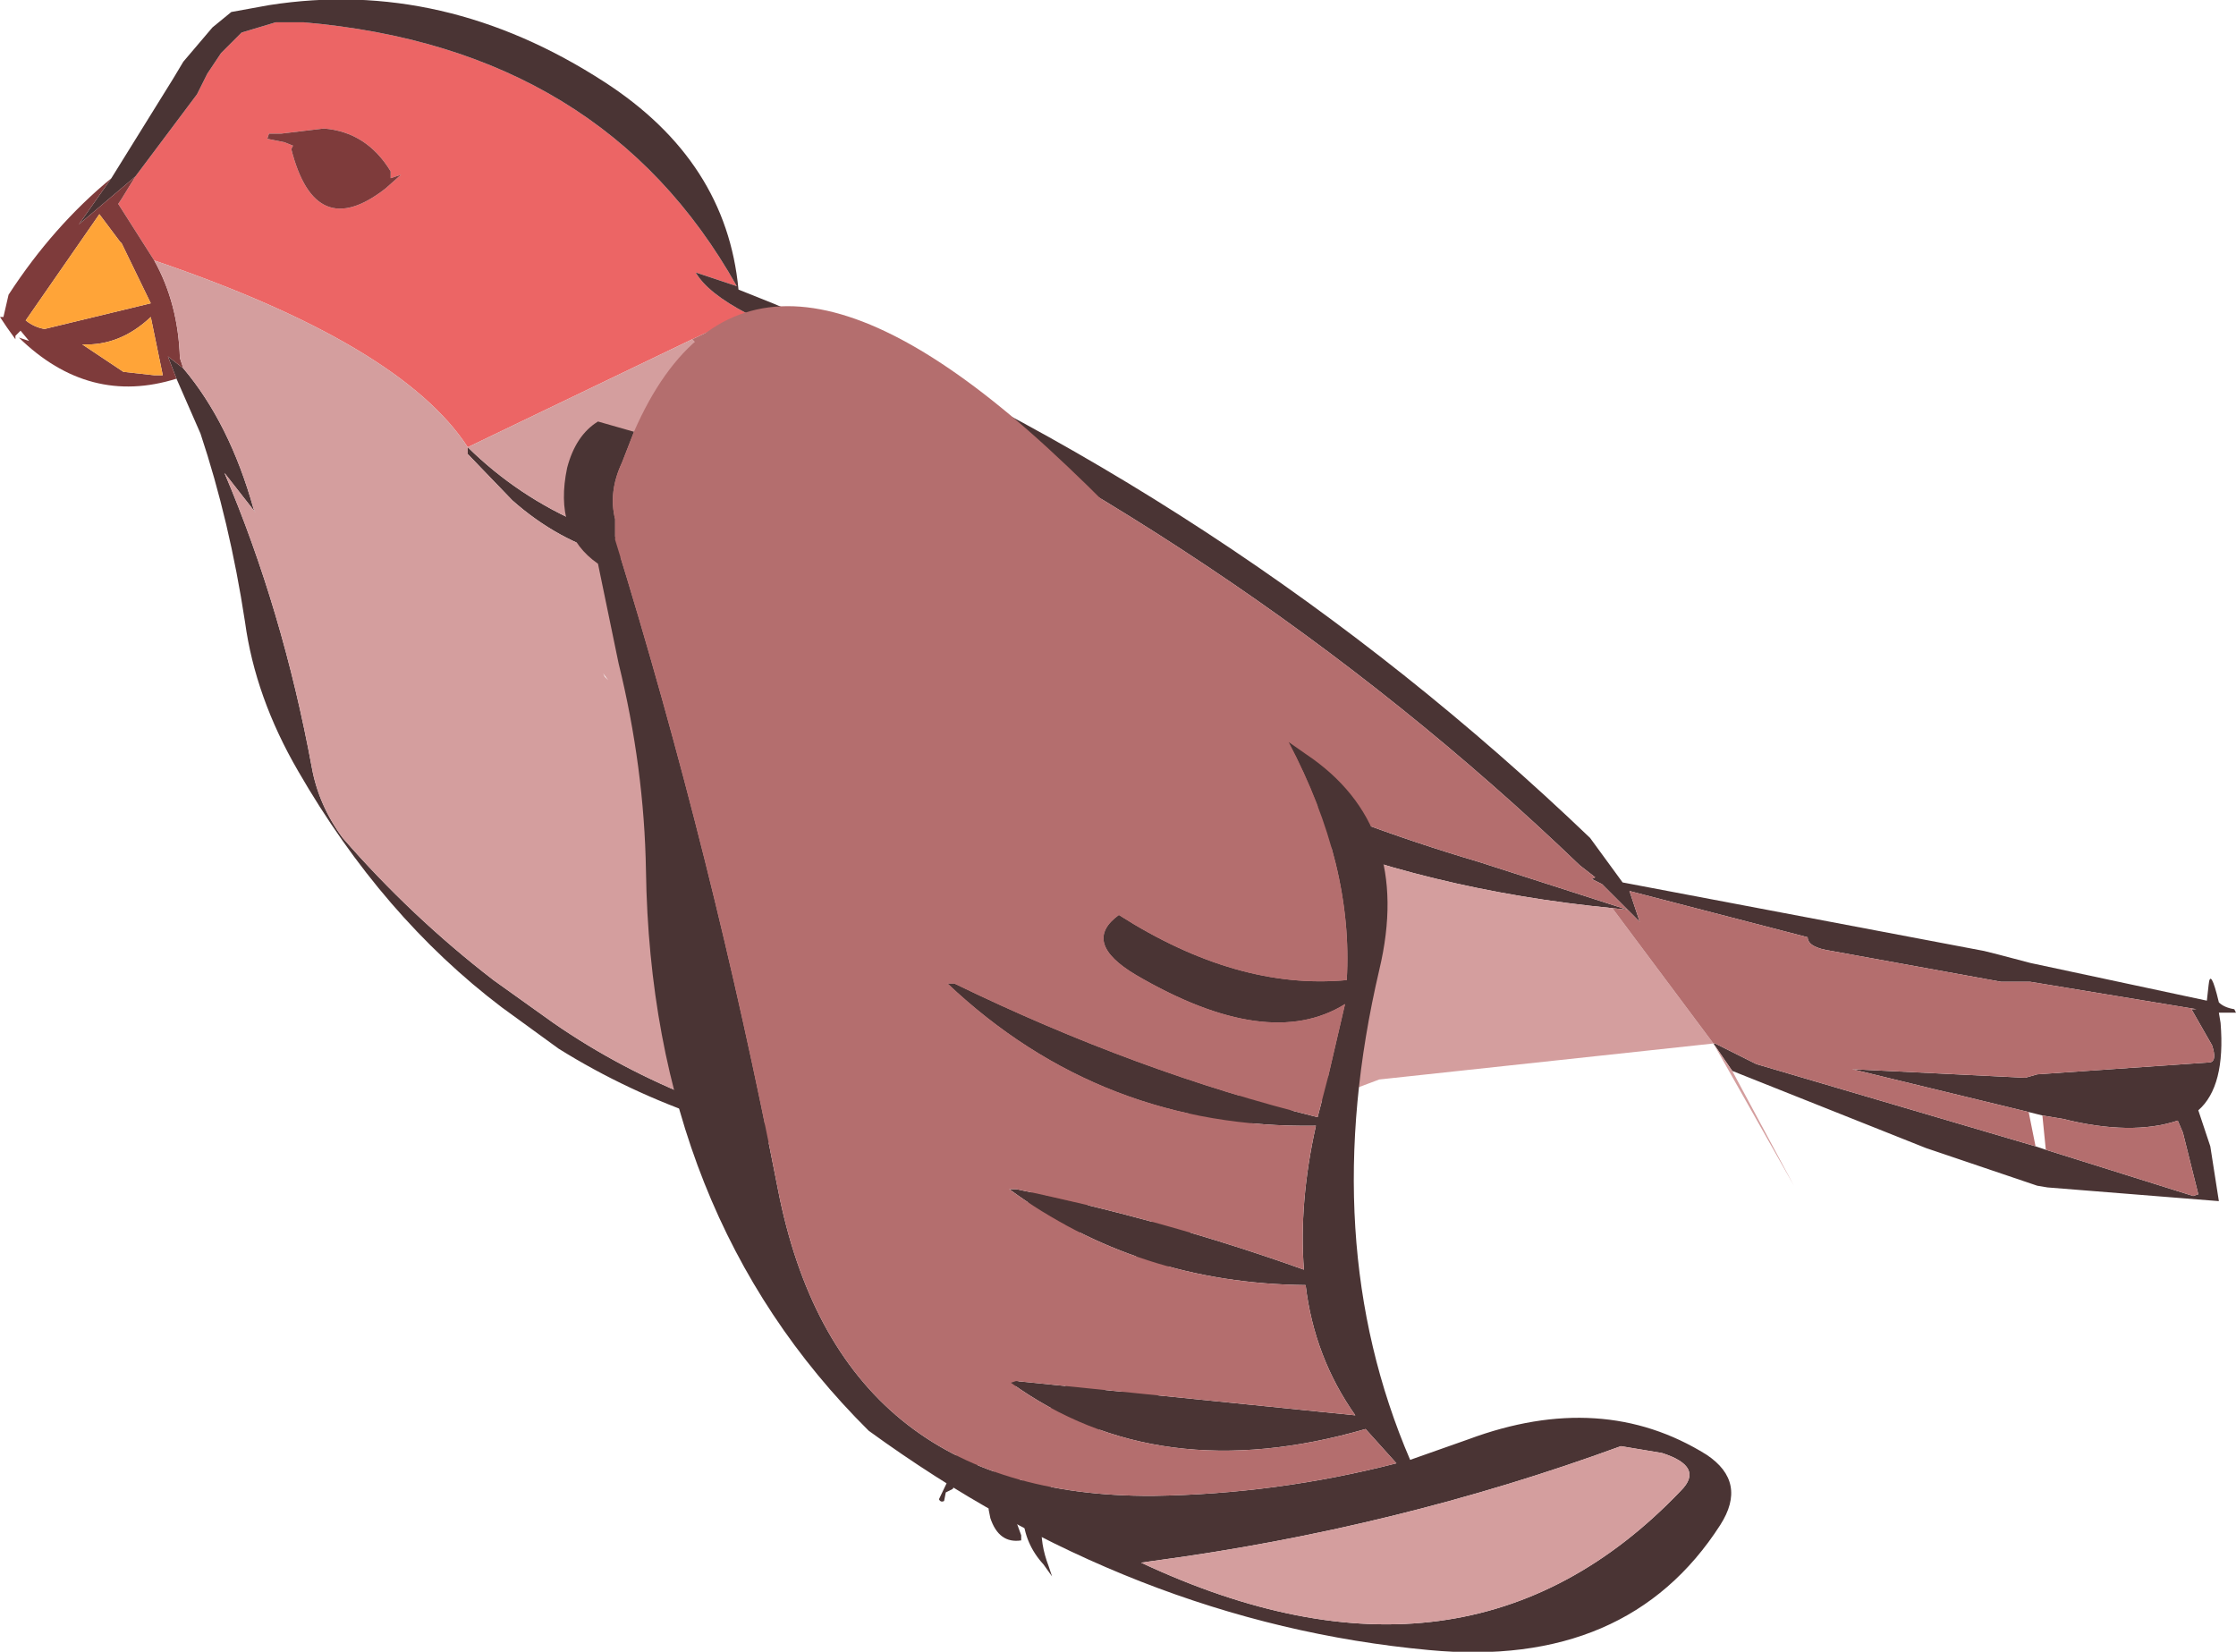
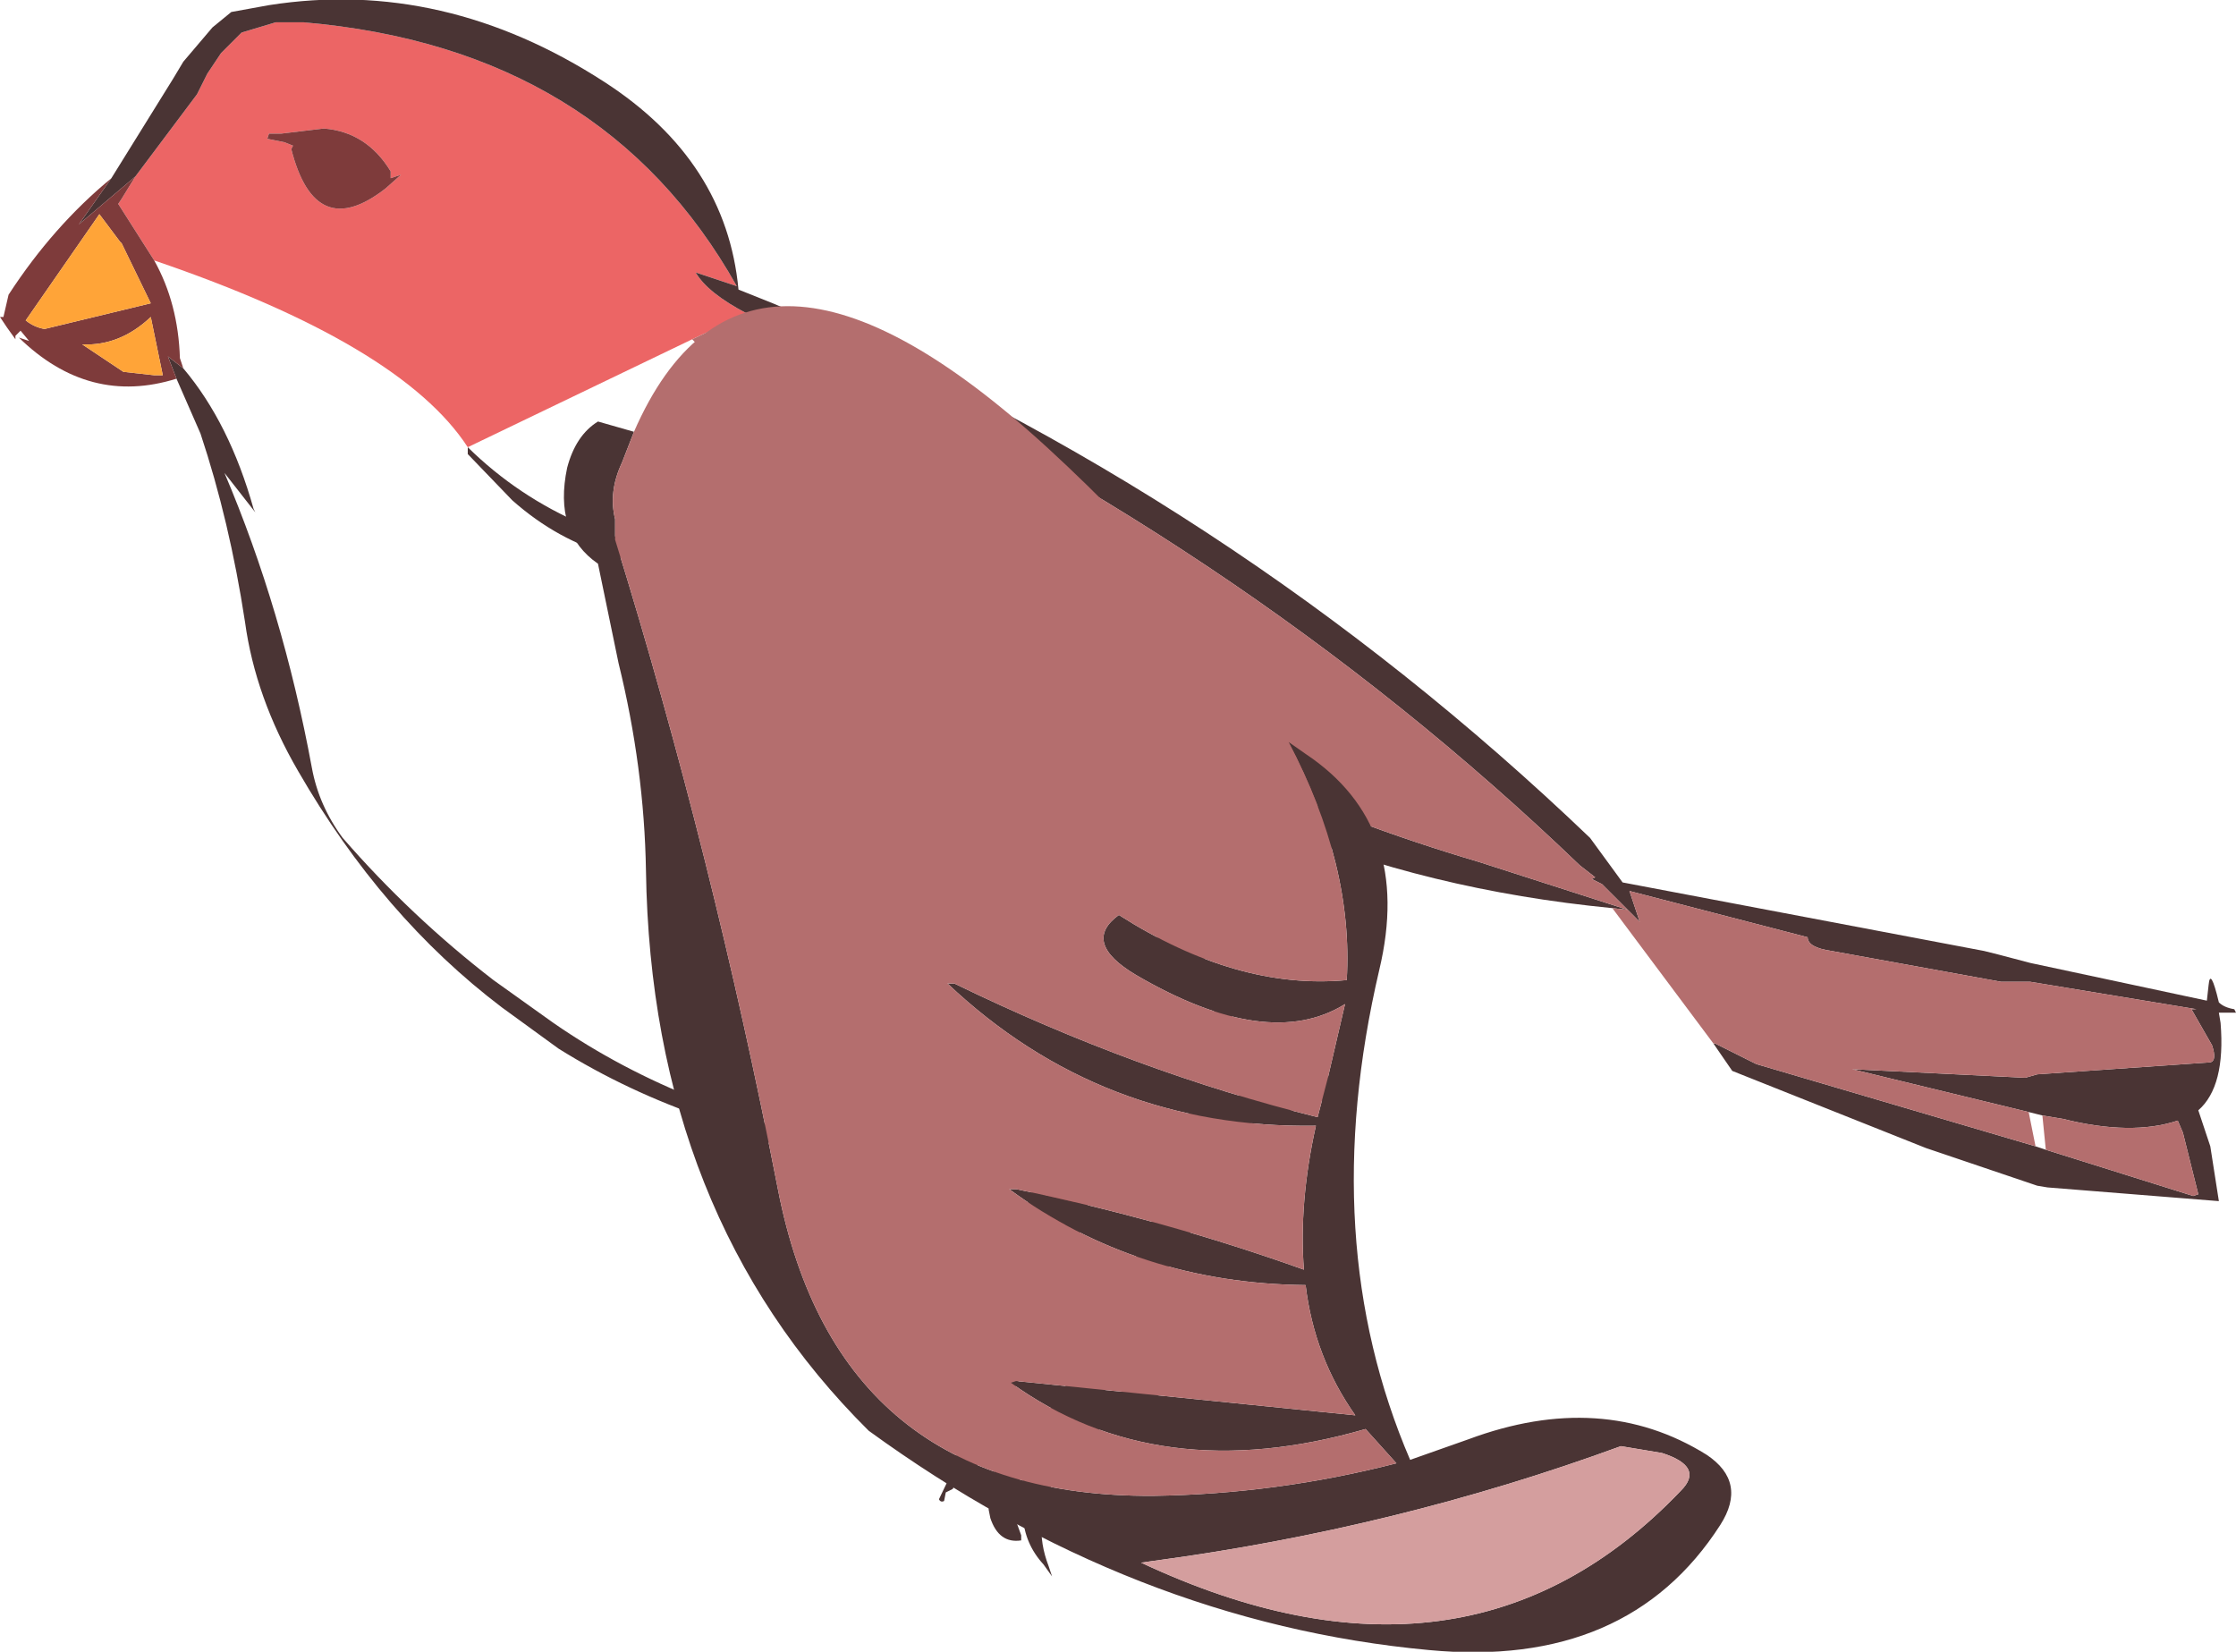
<svg xmlns="http://www.w3.org/2000/svg" height="48.2px" width="65.25px">
  <g transform="matrix(1.0, 0.0, 0.0, 1.0, -130.5, 66.2)">
    <path d="M157.0 -48.5 Q163.95 -42.95 166.85 -35.6 L166.8 -35.55 156.9 -48.45 157.0 -48.5" fill="#4a3434" fill-rule="evenodd" stroke="none" />
    <path d="M134.45 -61.05 L136.25 -63.45 136.55 -64.05 136.95 -64.65 137.55 -65.25 138.55 -65.55 139.35 -65.55 Q148.1 -64.8 152.0 -57.85 L150.8 -58.25 Q151.15 -57.65 152.3 -57.05 L150.7 -56.3 144.15 -53.15 Q142.2 -56.15 135.0 -58.6 L133.95 -60.25 134.05 -60.4 134.45 -61.05 M138.7 -62.3 L138.35 -62.3 138.3 -62.15 138.8 -62.05 139.05 -61.95 139.0 -61.85 Q139.7 -59.1 141.75 -60.7 L142.2 -61.1 141.9 -61.0 141.9 -61.2 Q141.2 -62.35 139.95 -62.45 L138.7 -62.3" fill="#ec6565" fill-rule="evenodd" stroke="none" />
    <path d="M152.3 -57.05 Q151.15 -57.65 150.8 -58.25 L152.0 -57.85 Q148.1 -64.8 139.35 -65.55 L138.55 -65.55 137.55 -65.25 136.95 -64.65 136.55 -64.05 136.25 -63.45 134.45 -61.05 132.8 -59.65 133.75 -61.0 135.55 -63.9 135.85 -64.4 136.7 -65.4 137.25 -65.85 138.35 -66.05 Q143.45 -66.85 148.15 -63.8 151.7 -61.5 152.05 -57.75 L153.05 -57.35 Q166.4 -51.8 176.9 -41.75 L177.85 -40.45 188.4 -38.45 188.8 -38.35 189.75 -38.1 194.9 -37.0 194.95 -37.45 Q195.0 -38.0 195.25 -36.95 195.4 -36.8 195.7 -36.75 L195.75 -36.65 195.25 -36.65 195.3 -36.35 Q195.45 -34.5 194.65 -33.8 L195.0 -32.75 195.25 -31.15 190.25 -31.55 189.95 -31.6 186.7 -32.7 181.05 -34.95 180.5 -35.75 180.55 -35.75 181.75 -35.15 189.9 -32.75 190.2 -32.65 194.5 -31.3 194.65 -31.35 194.2 -33.15 194.05 -33.5 Q192.7 -33.05 190.7 -33.55 L190.1 -33.65 189.7 -33.75 184.55 -35.0 189.6 -34.75 189.95 -34.85 195.0 -35.2 Q195.2 -35.25 195.05 -35.7 L194.45 -36.75 194.6 -36.75 189.75 -37.55 188.9 -37.55 183.95 -38.45 Q183.25 -38.55 183.25 -38.85 L178.05 -40.2 178.35 -39.3 178.0 -39.65 177.25 -40.4 Q177.05 -40.5 176.95 -40.55 L177.05 -40.6 176.6 -40.95 Q166.55 -50.6 153.15 -56.6 152.75 -56.85 152.3 -57.05 M135.65 -55.15 L135.4 -55.8 135.85 -55.45 Q137.2 -53.85 137.9 -51.35 L137.95 -51.25 137.05 -52.4 Q138.75 -48.4 139.6 -43.8 139.8 -42.7 140.5 -41.75 142.5 -39.45 144.9 -37.6 L146.65 -36.35 Q148.6 -35.0 150.9 -34.1 L151.8 -33.65 152.5 -33.5 Q156.55 -32.1 160.55 -32.35 L160.65 -32.4 162.45 -32.5 162.5 -32.5 162.55 -32.7 162.6 -32.55 Q163.25 -32.65 163.9 -33.1 166.5 -34.4 169.1 -34.85 L169.95 -34.4 Q168.05 -33.7 166.05 -33.15 166.15 -31.15 164.35 -28.95 163.2 -27.25 162.7 -25.45 L163.05 -25.55 165.45 -26.1 162.6 -24.55 162.45 -23.85 161.9 -23.65 Q160.9 -22.85 160.9 -21.75 160.85 -21.15 161.1 -20.5 L161.2 -20.2 160.95 -20.55 Q160.4 -21.15 160.35 -21.95 160.25 -22.45 160.3 -22.9 L160.45 -23.2 160.05 -22.8 159.8 -22.4 159.85 -22.3 Q159.75 -22.05 160.05 -22.05 L160.1 -21.95 160.3 -21.4 160.3 -21.25 Q159.65 -21.15 159.4 -21.9 L159.35 -22.15 159.45 -23.15 159.85 -23.8 160.8 -24.55 162.05 -26.45 162.75 -27.85 163.0 -28.2 163.2 -28.85 163.4 -29.0 165.15 -32.85 162.55 -32.25 Q161.65 -28.15 159.4 -24.45 L159.3 -23.95 159.25 -23.75 Q159.05 -23.3 158.6 -23.3 L158.3 -22.75 158.1 -22.65 158.05 -22.4 Q157.95 -22.35 157.9 -22.45 L158.45 -23.6 158.4 -23.75 Q159.3 -27.85 160.8 -31.95 L158.75 -31.6 155.4 -31.9 152.05 -33.2 151.15 -33.55 Q148.8 -34.35 146.8 -35.6 L145.15 -36.8 Q141.65 -39.45 139.2 -43.7 137.95 -45.85 137.65 -48.05 137.2 -51.0 136.35 -53.55 L135.65 -55.15 M144.15 -53.15 Q147.1 -50.25 151.8 -49.9 L151.85 -49.85 Q148.1 -49.25 145.45 -51.6 L144.15 -52.95 144.15 -53.15 M158.6 -47.8 L158.9 -47.95 158.9 -48.1 159.15 -48.15 161.85 -48.2 Q161.0 -47.7 159.95 -47.4 166.2 -43.25 173.65 -41.05 L178.0 -39.65 177.55 -39.7 Q166.75 -40.75 159.55 -47.25 L159.15 -47.1 158.6 -47.8 M160.45 -28.05 L162.3 -32.05 161.2 -31.95 161.0 -31.85 Q161.15 -30.35 160.45 -28.05 M165.9 -33.05 L165.55 -32.95 165.55 -32.45 165.9 -33.05" fill="#4a3434" fill-rule="evenodd" stroke="none" />
    <path d="M134.45 -61.05 L134.05 -60.4 133.95 -60.25 135.0 -58.6 Q135.7 -57.35 135.75 -55.75 L135.85 -55.45 135.4 -55.8 135.65 -55.15 Q133.1 -54.35 131.05 -56.35 L131.35 -56.25 131.1 -56.55 130.95 -56.4 130.95 -56.3 130.7 -56.65 130.5 -56.95 130.6 -56.95 130.75 -57.6 Q132.05 -59.6 133.75 -61.0 L132.8 -59.65 134.45 -61.05 M138.7 -62.3 L139.95 -62.45 Q141.2 -62.35 141.9 -61.2 L141.9 -61.0 142.2 -61.1 141.75 -60.7 Q139.7 -59.1 139.0 -61.85 L139.05 -61.95 138.8 -62.05 138.3 -62.15 138.35 -62.3 138.7 -62.3 M134.0 -59.15 L133.4 -59.95 131.25 -56.85 Q131.5 -56.65 131.8 -56.6 L134.9 -57.35 134.05 -59.1 134.0 -59.15 M132.9 -56.15 L134.1 -55.35 135.0 -55.25 135.25 -55.25 134.9 -56.95 Q134.0 -56.1 132.9 -56.15 M160.45 -28.05 Q161.15 -30.35 161.0 -31.85 L161.2 -31.95 162.3 -32.05 160.45 -28.05" fill="#7e3b3b" fill-rule="evenodd" stroke="none" />
    <path d="M132.9 -56.15 Q134.0 -56.1 134.9 -56.95 L135.25 -55.25 135.0 -55.25 134.1 -55.35 132.9 -56.15 M134.0 -59.15 L134.05 -59.1 134.9 -57.35 131.8 -56.6 Q131.5 -56.65 131.25 -56.85 L133.4 -59.95 134.0 -59.15" fill="#ffa438" fill-rule="evenodd" stroke="none" />
-     <path d="M135.0 -58.6 Q142.2 -56.15 144.15 -53.15 L150.7 -56.3 158.6 -47.8 159.15 -47.1 159.55 -47.25 Q166.75 -40.75 177.55 -39.7 L180.5 -35.75 181.05 -34.95 182.85 -31.6 180.5 -35.75 170.75 -34.7 169.95 -34.4 169.1 -34.85 Q166.5 -34.4 163.9 -33.1 163.25 -32.65 162.6 -32.55 L162.55 -32.7 162.5 -32.5 162.45 -32.5 160.65 -32.4 160.55 -32.35 Q156.55 -32.1 152.5 -33.5 L151.8 -33.65 150.9 -34.1 Q148.6 -35.0 146.65 -36.35 L144.9 -37.6 Q142.5 -39.45 140.5 -41.75 139.8 -42.7 139.6 -43.8 138.75 -48.4 137.05 -52.4 L137.95 -51.25 137.9 -51.35 Q137.2 -53.85 135.85 -55.45 L135.75 -55.75 Q135.7 -57.35 135.0 -58.6 M144.15 -53.15 L144.15 -52.95 145.45 -51.6 Q148.1 -49.25 151.85 -49.85 L151.8 -49.9 Q147.1 -50.25 144.15 -53.15 M148.15 -46.45 L148.25 -46.35 148.1 -46.55 148.15 -46.45" fill="#d49e9e" fill-rule="evenodd" stroke="none" />
    <path d="M150.7 -56.3 L152.3 -57.05 Q152.75 -56.85 153.15 -56.6 166.55 -50.6 176.6 -40.95 L177.05 -40.6 176.95 -40.55 Q177.05 -40.5 177.25 -40.4 L178.0 -39.65 178.35 -39.3 178.05 -40.2 183.25 -38.85 Q183.25 -38.55 183.95 -38.45 L188.9 -37.55 189.75 -37.55 194.6 -36.75 194.45 -36.75 195.05 -35.7 Q195.2 -35.25 195.0 -35.2 L189.95 -34.85 189.6 -34.75 184.55 -35.0 189.7 -33.75 189.9 -32.75 181.75 -35.15 180.55 -35.75 180.5 -35.75 177.55 -39.7 178.0 -39.65 173.65 -41.05 Q166.2 -43.25 159.95 -47.4 161.0 -47.7 161.85 -48.2 L159.15 -48.15 158.9 -48.1 158.9 -47.95 158.6 -47.8 150.7 -56.3 M190.1 -33.65 L190.7 -33.55 Q192.7 -33.05 194.05 -33.5 L194.2 -33.15 194.65 -31.35 194.5 -31.3 190.2 -32.65 190.1 -33.65" fill="#b46e6e" fill-rule="evenodd" stroke="none" />
    <path d="M168.1 -44.55 L168.6 -44.2 Q171.75 -42.1 170.75 -37.9 168.9 -30.0 171.65 -23.6 L173.35 -24.2 Q177.25 -25.65 180.3 -23.75 181.5 -22.95 180.7 -21.7 178.0 -17.5 172.2 -18.05 163.55 -18.85 155.85 -24.45 149.5 -30.75 149.35 -40.8 149.3 -43.8 148.55 -46.85 L147.95 -49.75 Q146.65 -50.65 147.05 -52.55 147.3 -53.5 147.95 -53.9 L149.0 -53.6 148.65 -52.7 Q148.25 -51.85 148.45 -51.05 L148.45 -50.45 Q151.3 -41.25 153.2 -31.5 154.95 -22.5 164.15 -22.55 167.75 -22.6 171.25 -23.5 L170.35 -24.5 Q164.3 -22.75 160.0 -25.85 L160.15 -25.9 170.05 -24.9 Q168.85 -26.6 168.6 -28.7 163.7 -28.75 159.95 -31.5 L160.15 -31.5 Q164.5 -30.6 168.55 -29.15 168.4 -31.1 168.9 -33.35 162.65 -33.25 158.15 -37.5 L158.35 -37.5 Q163.7 -34.9 168.95 -33.6 L169.25 -34.75 169.75 -36.9 Q167.5 -35.5 163.65 -37.75 162.05 -38.7 163.15 -39.5 166.6 -37.3 169.8 -37.6 170.0 -40.95 168.1 -44.55 M179.0 -23.8 L177.8 -24.0 Q171.25 -21.6 164.15 -20.65 L163.8 -20.6 Q173.3 -16.15 179.55 -22.7 180.25 -23.4 179.0 -23.8" fill="#4a3434" fill-rule="evenodd" stroke="none" />
    <path d="M149.0 -53.6 Q152.3 -61.15 161.05 -53.15 165.95 -48.65 168.1 -44.55 170.0 -40.95 169.8 -37.6 166.6 -37.3 163.15 -39.5 162.05 -38.7 163.65 -37.75 167.5 -35.5 169.75 -36.9 L169.25 -34.75 168.95 -33.6 Q163.7 -34.9 158.35 -37.5 L158.15 -37.5 Q162.65 -33.25 168.9 -33.35 168.4 -31.1 168.55 -29.15 164.5 -30.6 160.15 -31.5 L159.95 -31.5 Q163.7 -28.75 168.6 -28.7 168.85 -26.6 170.05 -24.9 L160.15 -25.9 160.0 -25.85 Q164.3 -22.75 170.35 -24.5 L171.25 -23.5 Q167.75 -22.6 164.15 -22.55 154.95 -22.5 153.2 -31.5 151.3 -41.25 148.45 -50.45 L148.45 -51.05 Q148.25 -51.85 148.65 -52.7 L149.0 -53.6" fill="#b46e6e" fill-rule="evenodd" stroke="none" />
    <path d="M179.0 -23.8 Q180.25 -23.4 179.55 -22.7 173.3 -16.15 163.8 -20.6 L164.15 -20.65 Q171.25 -21.6 177.8 -24.0 L179.0 -23.8" fill="#d49e9e" fill-rule="evenodd" stroke="none" />
  </g>
</svg>